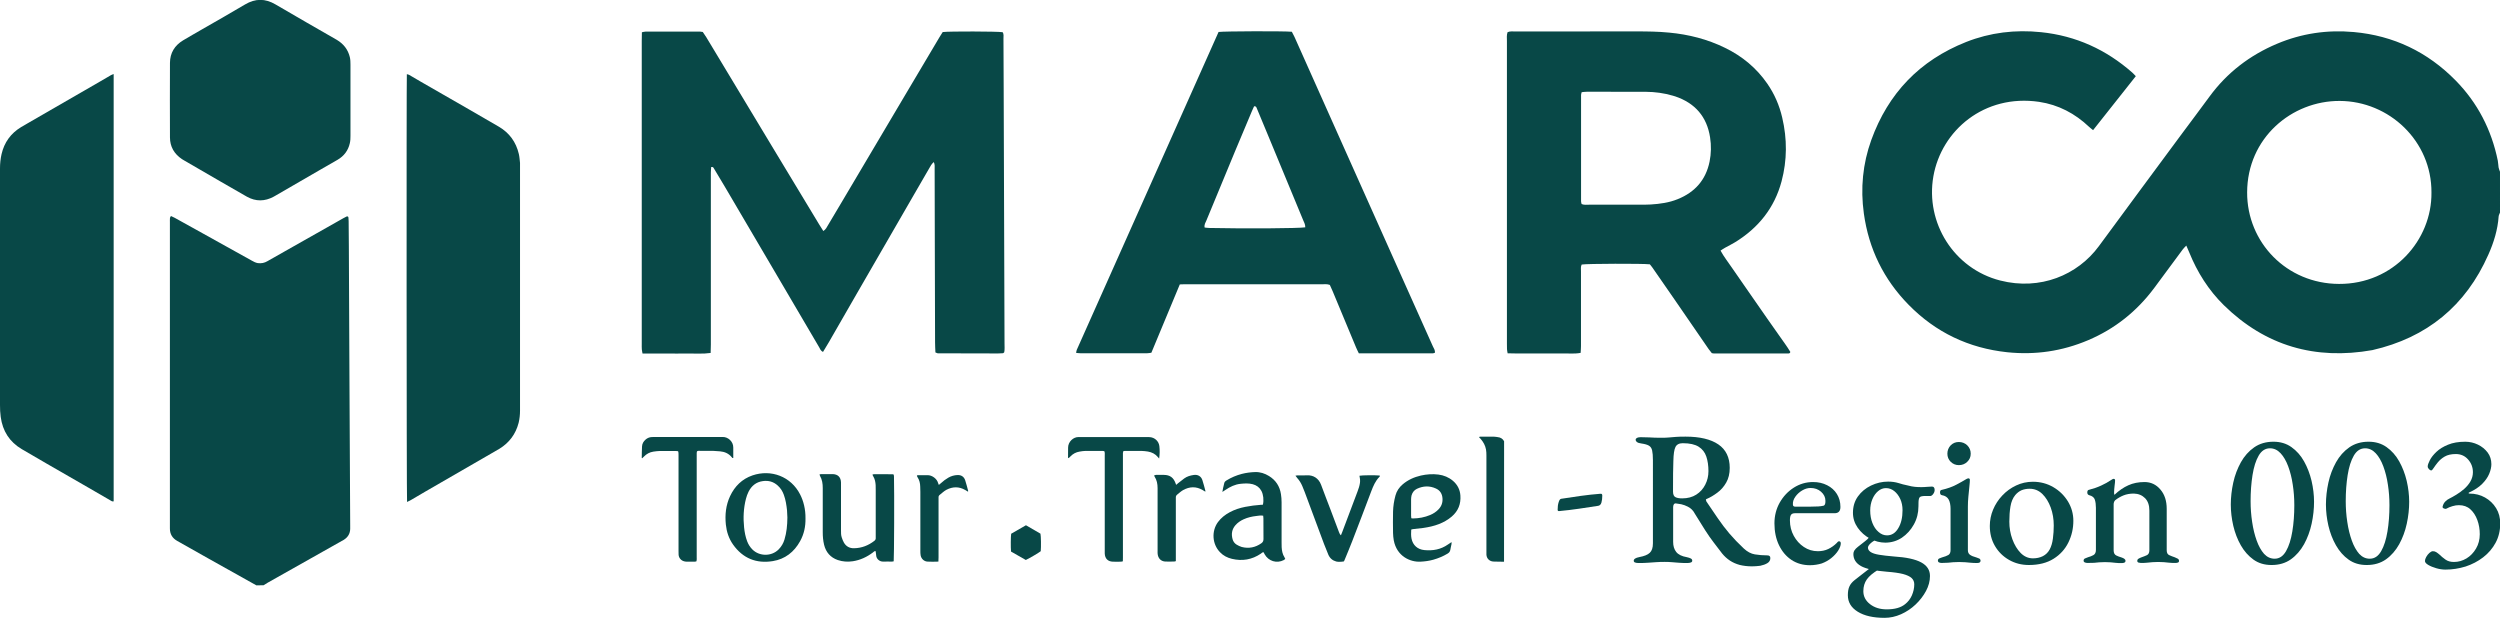
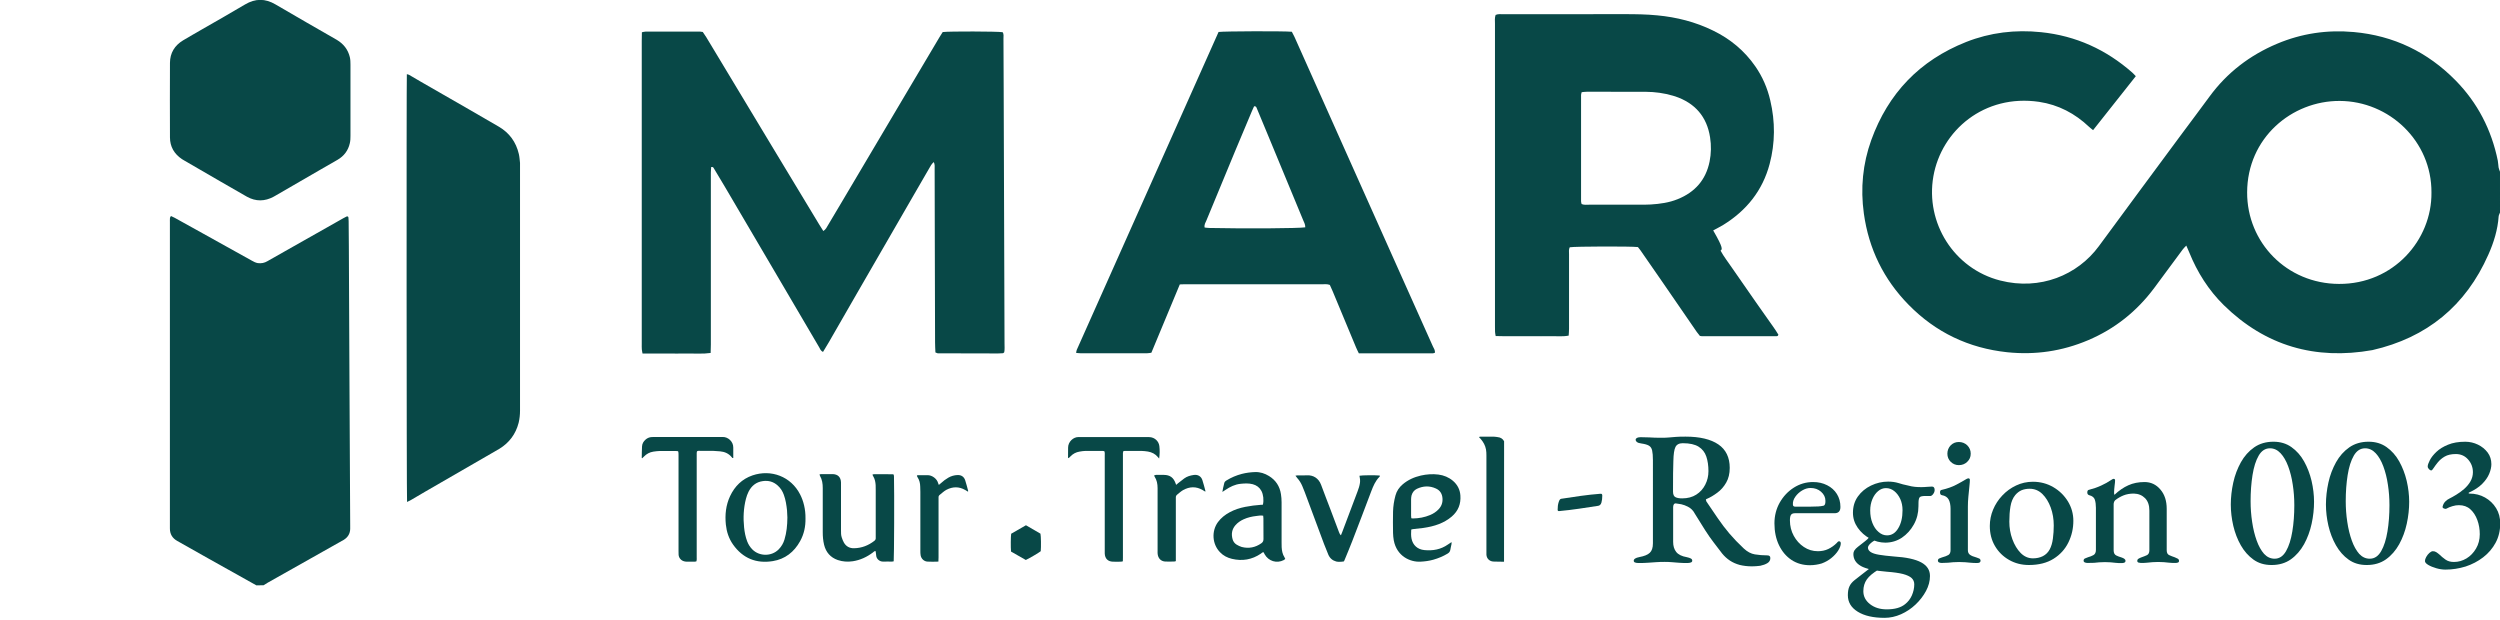
<svg xmlns="http://www.w3.org/2000/svg" xml:space="preserve" style="enable-background:new 0 0 3534.5 876.9;" viewBox="0 0 3534.5 876.9" y="0px" x="0px" id="Layer_2_00000137121822969376088260000016746771057160829111_" version="1.1">
  <style type="text/css">
	.st0{fill:#084847;}
</style>
  <g>
    <path d="M362.5,827.6c-22.7-12.7-45.4-25.4-68.1-38.1c-14.6-8.2-29-16.5-43.6-24.6c-7.2-4-10.7-9.9-10.6-18   c0-1.5,0-3.1,0-4.7c0-142.6,0-285.1,0-427.7c0-2.1-0.1-4.3,0.1-6.4c0.1-0.8,0.8-1.6,1.4-2.7c2,1,3.7,1.7,5.4,2.6   c13.4,7.4,26.8,14.9,40.2,22.3c22.9,12.7,45.8,25.4,68.7,38.2c2.7,1.5,5.4,3,8.6,3.5c4.8,0.6,9.2-0.2,13.4-2.7   c7.9-4.5,15.9-9,23.8-13.5c27.9-15.8,55.8-31.5,83.6-47.3c1.5-0.9,3-1.7,4.6-2.4c1.2-0.5,2.5,0.1,2.6,1.4c0.2,1.7,0.2,3.5,0.3,5.2   c0.1,11.9,0.2,23.7,0.3,35.5c0.3,66,0.6,132.1,0.9,198.1c0.3,65.5,0.7,130.9,1,196.4c0,1.8,0,3.5,0,5.2c-0.2,6.5-3.2,11.5-8.6,15   c-1.1,0.8-2.3,1.4-3.5,2c-34.8,19.6-69.7,39.3-104.5,58.9c-2,1.1-3.9,2.4-5.8,3.6L362.5,827.6L362.5,827.6z" class="st0" />
    <path d="M575.5,709.7c-0.7-5.3-0.9-595.8-0.3-604.8c1.1,0.3,2.2,0.4,3.1,0.9c5.6,3.2,11.1,6.5,16.6,9.7   c22.5,13,45.1,25.9,67.7,38.9c14.3,8.2,28.6,16.5,42.8,24.8c14.8,8.7,24.2,21.7,28.1,38.4c1,4.1,1.2,8.4,1.7,12.7   c0.1,1.1,0,2.3,0,3.5c0,115.6,0,231.2,0,346.8c0,5.9-0.6,11.6-2,17.3c-4.1,15.8-13.2,28-27,36.5c-4,2.4-8.1,4.6-12.1,7   c-31,17.8-61.9,35.7-92.8,53.6c-6.7,3.9-13.4,7.8-20.1,11.8C579.5,707.6,577.7,708.5,575.5,709.7L575.5,709.7z" class="st0" />
-     <path d="M160.7,104.7v604.1c-2.1,0.6-3.4-0.7-4.9-1.5c-10.3-5.9-20.5-11.9-30.7-17.8c-19.8-11.4-39.7-22.8-59.6-34.3   c-11.6-6.7-23.2-13.4-34.7-20.2C13.4,624.7,3.7,609.4,1,589.4c-0.8-5.6-1-11.2-1-16.8c0-111.5,0-223,0-334.5   c0-6.8,0.7-13.6,2.2-20.2c3.8-16.5,13-29.3,27.5-38.1c3.1-1.9,6.4-3.7,9.6-5.6c34-19.6,67.9-39.2,101.9-58.8   c5.2-3,10.4-6.1,15.6-9.1C157.9,105.6,159.2,105.3,160.7,104.7L160.7,104.7z" class="st0" />
    <path d="M495.5,141.9c0,16.7,0,33.4,0,50.1c0,3.5-0.1,7-0.9,10.4c-2.3,10.4-8.3,18.3-17.5,23.6   c-8.2,4.8-16.5,9.5-24.7,14.2c-20.7,11.9-41.3,23.9-62,35.9c-1.2,0.7-2.3,1.4-3.5,2c-12.6,6.8-25.2,7-37.8,0   c-12.3-7-24.6-14.1-36.9-21.2c-17.1-9.9-34.3-19.8-51.4-29.8c-1.2-0.7-2.4-1.3-3.5-2.1c-10.9-7.3-17-17.5-17-30.7   c-0.1-35.1-0.2-70.3,0-105.5c0.1-13.9,6.6-24.5,18.5-31.7c9-5.4,18.1-10.5,27.2-15.8c20.2-11.6,40.5-23.1,60.5-35   c14.5-8.6,28.4-8.6,42.9-0.1c28.8,16.9,57.8,33.5,86.7,50.1C485.7,62,492,70,494.6,80.8c0.8,3.4,0.9,6.9,0.9,10.4   C495.6,108.1,495.5,125,495.5,141.9L495.5,141.9z" class="st0" />
  </g>
  <g>
    <path d="M3534.5,300.5c-0.6,1.8-1.7,3.5-1.9,5.3c-1.3,19-6.9,37.1-14.6,54.3C3486,432.4,3431.1,477.4,3354,495   c-80.7,14.3-151.1-5.9-209.9-63.5c-21.6-21.2-37.6-46.6-49-74.8c-1.1-2.9-2.4-5.7-4.1-9.5c-2.2,2.3-3.8,3.7-5,5.4   c-13.5,18.2-26.9,36.5-40.4,54.6c-24.6,33-55.7,57.8-93.5,73.8c-36.5,15.5-74.6,21.1-114.2,17c-54.5-5.8-101.1-28-139.4-67   c-35.3-35.9-56.5-79.2-63.4-129.2c-4.9-35.4-1.6-70.2,10.5-103.8c23.9-66.1,68.5-112.6,134-138.6c34.1-13.5,69.6-17.7,106.1-13.9   c49.2,5.1,92,24.6,129,57.2c1.6,1.4,3,3.1,4.9,5c-20.2,25.5-40.1,50.8-60.4,76.3c-2.2-1.8-4-3.1-5.6-4.6   c-20-19-43.4-31.3-70.7-35.4c-77.5-11.4-138.1,40.4-149.5,105.3c-11.5,65.8,29.1,130.6,94.5,147.3c56.3,14.4,109.4-7.6,139.5-48.6   c38.5-52.5,77.3-104.7,116-157.1c13.5-18.2,27.2-36.3,40.5-54.5c24.8-33.8,56.9-58.3,95.3-74.5c34.8-14.7,71-20,108.6-16.6   c56.4,5.1,104.3,28.2,143.8,68.3c31.2,31.7,50.9,69.9,59.8,113.6c0.6,3.1,0.6,6.4,1.1,9.5c0.4,2.1,1.3,4.1,2,6.1L3534.5,300.5   L3534.5,300.5z M3437.6,272.2c0.4-72.8-59.7-129.2-129.7-129.5c-67.8-0.3-130.7,52.3-130.9,129.3c-0.2,71,56.1,129.1,129.8,129.4   C3383.8,401.8,3438.3,339.4,3437.6,272.2L3437.6,272.2z" class="st0" />
    <path d="M1322.5,498.3c-0.2-4.8-0.5-9.6-0.5-14.3c-0.2-50.7-0.3-101.5-0.4-152.2c-0.1-31-0.1-61.9-0.2-92.9   c0-3,0.5-6.2-1.2-9.8c-3.3,2.8-4.8,6-6.5,8.9c-6.3,10.7-12.5,21.5-18.7,32.3c-27.8,48.1-55.5,96.1-83.3,144.2   c-13.4,23.2-26.7,46.5-40.1,69.7c-2.5,4.4-5.2,8.7-8,13.3c-3.4-1.4-4.2-4.3-5.5-6.6c-19.1-32.4-38.1-64.9-57.2-97.4   c-25.3-43.2-50.7-86.4-76.1-129.5c-5-8.5-10.1-17-15.2-25.4c-0.8-1.2-1.2-3.1-4.1-2.5c-0.2,2.5-0.5,5.2-0.5,8c0,23.3,0,46.6,0,69.9   c0,57.8,0,115.5,0,173.3c0,3.8-0.2,7.5-0.3,11.7c-11,1.6-21.5,0.6-31.9,0.8c-10.8,0.2-21.7,0-32.5,0c-10.5,0-21,0-31.9,0   c-0.4-2.4-0.9-4.2-1-6c-0.2-2.5-0.1-5.1-0.1-7.7c0-142.6,0-285.3,0-427.9c0-4.1,0.1-8.2,0.2-12.6c2.1-0.4,3.6-0.9,5.1-0.9   c25.8,0,51.7,0,77.5,0c0.9,0,1.9,0.2,3.5,0.5c1.5,2.3,3.4,4.9,5,7.5c31,51.4,61.8,102.8,92.8,154.1c22.2,36.9,44.5,73.7,66.8,110.6   c1.8,3,3.7,5.8,5.8,9.2c3.6-2.2,5-5.5,6.7-8.4c6.4-10.6,12.7-21.4,19.1-32.1c29.3-49.4,58.5-98.8,87.8-148.2   c16.9-28.5,33.8-57.1,50.8-85.6c1.5-2.5,3-4.8,4.4-7c9.7-1.2,76.8-1,84.7,0.2c1.9,2.7,1.2,6,1.2,9.1c0.2,23.3,0.2,46.6,0.3,69.9   c0.4,120.3,0.8,240.6,1.2,360.9c0,4.4,0.4,8.8-0.4,12.6c-0.8,0.8-1,1.1-1.3,1.2s-0.6,0.2-0.9,0.2c-2.2,0.1-4.4,0.3-6.7,0.3   c-28.4,0-56.8-0.1-85.2-0.2C1325.1,499.3,1324.5,499,1322.5,498.3L1322.5,498.3z" class="st0" />
-     <path d="M2432.5,354.3c4.8,8.9,10.8,16.3,16.1,24.2c5.6,8.2,11.3,16.2,16.9,24.4c5.5,7.9,10.9,15.7,16.4,23.6   c5.5,7.9,10.9,15.7,16.4,23.6c5.7,8.1,11.5,16.1,17.1,24.3c5.4,7.8,11.2,15.4,15.8,23.2c-0.6,2.3-2.1,2.1-3.2,2.1   c-35.1,0-70.2,0-105.3,0c-0.6,0-1.2-0.2-2.5-0.4c-1.3-1.6-2.9-3.5-4.4-5.6c-16.1-23.4-32.2-46.8-48.3-70.2   c-10.5-15.2-21.1-30.4-31.6-45.6c-1.1-1.5-2.3-3-3.3-4.2c-10.3-1.2-88.5-1-96.4,0.3c-1.6,3-1,6.6-1,10c-0.1,24.2,0,48.5,0,72.8   c0,10.9,0,21.7,0,32.5c0,3.1-0.3,6.3-0.5,9.6c-9.1,1.7-17.7,0.6-26.2,0.8c-8.6,0.2-17.2,0-25.9,0s-16.6,0-24.9,0   c-8.6,0-17.1,0.2-26.2-0.2c-0.4-2.3-0.8-4.1-0.9-5.9c-0.1-2.5-0.1-5.1-0.1-7.7c0-142.6,0-285.3,0-427.9c0-4.1-0.6-8.3,0.9-12.5   c3.6-1.6,7.5-1,11.2-1c57.1,0,114.2,0,171.4-0.1c15.3,0,30.6,0.2,45.9,1.7c27.6,2.6,54,9.3,78.9,21.5   c24.3,11.8,44.5,28.5,59.9,50.8c10.1,14.6,17,30.6,21,47.9c7.1,30.1,7,60.2-0.9,90c-10,37.6-32.7,65.8-65.6,86.1   c-4.6,2.8-9.5,5.2-14.2,7.8C2436.9,351.3,2434.9,352.7,2432.5,354.3L2432.5,354.3z M2236.1,288.5c3.6,1.5,7.1,0.9,10.6,0.9   c23,0.1,45.9,0,68.9,0c6.1,0,12.1,0.1,18.2-0.3c13.1-0.8,26.1-2.6,38.3-7.6c24.2-9.8,39.6-27.1,44.9-53c2.3-11.4,2.5-22.9,0.7-34.3   c-4.5-29.2-21.2-48.4-49.2-57.9c-1.2-0.4-2.4-0.7-3.7-1.1c-12.3-3.6-24.9-5.3-37.8-5.4c-27.8-0.1-55.5-0.1-83.2-0.1   c-2.5,0-4.9,0.4-7.6,0.6c-0.4,1.6-0.9,2.8-0.9,4c0,50.1,0,100.1,0,150.2C2235.3,286,2235.8,287.2,2236.1,288.5L2236.1,288.5z" class="st0" />
+     <path d="M2432.5,354.3c4.8,8.9,10.8,16.3,16.1,24.2c5.5,7.9,10.9,15.7,16.4,23.6   c5.5,7.9,10.9,15.7,16.4,23.6c5.7,8.1,11.5,16.1,17.1,24.3c5.4,7.8,11.2,15.4,15.8,23.2c-0.6,2.3-2.1,2.1-3.2,2.1   c-35.1,0-70.2,0-105.3,0c-0.6,0-1.2-0.2-2.5-0.4c-1.3-1.6-2.9-3.5-4.4-5.6c-16.1-23.4-32.2-46.8-48.3-70.2   c-10.5-15.2-21.1-30.4-31.6-45.6c-1.1-1.5-2.3-3-3.3-4.2c-10.3-1.2-88.5-1-96.4,0.3c-1.6,3-1,6.6-1,10c-0.1,24.2,0,48.5,0,72.8   c0,10.9,0,21.7,0,32.5c0,3.1-0.3,6.3-0.5,9.6c-9.1,1.7-17.7,0.6-26.2,0.8c-8.6,0.2-17.2,0-25.9,0s-16.6,0-24.9,0   c-8.6,0-17.1,0.2-26.2-0.2c-0.4-2.3-0.8-4.1-0.9-5.9c-0.1-2.5-0.1-5.1-0.1-7.7c0-142.6,0-285.3,0-427.9c0-4.1-0.6-8.3,0.9-12.5   c3.6-1.6,7.5-1,11.2-1c57.1,0,114.2,0,171.4-0.1c15.3,0,30.6,0.2,45.9,1.7c27.6,2.6,54,9.3,78.9,21.5   c24.3,11.8,44.5,28.5,59.9,50.8c10.1,14.6,17,30.6,21,47.9c7.1,30.1,7,60.2-0.9,90c-10,37.6-32.7,65.8-65.6,86.1   c-4.6,2.8-9.5,5.2-14.2,7.8C2436.9,351.3,2434.9,352.7,2432.5,354.3L2432.5,354.3z M2236.1,288.5c3.6,1.5,7.1,0.9,10.6,0.9   c23,0.1,45.9,0,68.9,0c6.1,0,12.1,0.1,18.2-0.3c13.1-0.8,26.1-2.6,38.3-7.6c24.2-9.8,39.6-27.1,44.9-53c2.3-11.4,2.5-22.9,0.7-34.3   c-4.5-29.2-21.2-48.4-49.2-57.9c-1.2-0.4-2.4-0.7-3.7-1.1c-12.3-3.6-24.9-5.3-37.8-5.4c-27.8-0.1-55.5-0.1-83.2-0.1   c-2.5,0-4.9,0.4-7.6,0.6c-0.4,1.6-0.9,2.8-0.9,4c0,50.1,0,100.1,0,150.2C2235.3,286,2235.8,287.2,2236.1,288.5L2236.1,288.5z" class="st0" />
    <path d="M1668,402.1c-13.4,32.3-26.8,64.4-40.2,96.6c-2.1,0.3-3.9,0.7-5.8,0.7c-31.6,0-63.2,0-94.8,0   c-1.8,0-3.6-0.3-5.8-0.5c0.4-1.8,0.4-3.1,0.9-4.2c66.9-150,133.8-299.9,200.5-449.5c8.1-1.1,91.7-1.4,103.6-0.3   c1.1,2.2,2.5,4.6,3.7,7.2c24.2,54.2,48.4,108.3,72.6,162.5c25.1,56.2,50.2,112.4,75.4,168.6c15.9,35.5,31.8,71,47.7,106.5   c1.3,2.8,3.4,5.4,2.8,9.1c-0.9,0.2-1.8,0.7-2.6,0.7c-34.8,0-69.5,0-104.9,0c-1.4-2.9-2.8-5.6-4-8.5c-11-26.5-22-53-33.1-79.5   c-1.2-2.9-2.6-5.8-3.9-8.7c-3.9-1.5-7.8-0.9-11.5-0.9c-52.3,0-104.7,0-157,0c-11.2,0-22.3,0-33.5,0   C1674.8,401.8,1671.7,402,1668,402.1L1668,402.1z M1845.4,321.4c0.1-4.2-1.8-7.2-3.1-10.4c-16.4-39.8-32.9-79.5-49.4-119.3   c-5.2-12.7-10.5-25.3-15.8-38c-0.7-1.6-1-3.8-4.1-3.4c-0.9,2.1-2,4.4-3,6.7c-7.9,18.8-15.8,37.6-23.7,56.4   c-13.6,32.7-27.2,65.4-40.6,98.1c-1.3,3.1-3.5,6.1-2.6,10.2c2.3,0.2,4.4,0.6,6.6,0.6C1761.4,323.4,1835.4,322.9,1845.4,321.4   L1845.4,321.4z" class="st0" />
  </g>
  <g>
    <path d="M2126.4,794.2c-3.9-0.1-7.8-0.1-11.7-0.2c-1.2,0-2.5,0-3.7-0.1c-5.4-0.5-9.2-4.3-9.5-9.8c-0.1-1.5,0-3.1,0-4.7   c0-45.2,0-90.4,0-135.6c0-2.8-0.1-5.6-0.6-8.4c-1-5.5-3.6-10.2-7.2-14.5c-0.8-0.9-1.7-1.8-2.7-2.9c0.6-0.3,0.9-0.6,1.3-0.6   c6.7,0,13.4,0,20.1,0c1.7,0,3.4,0.4,5.1,0.6c4,0.4,7,2.2,9,5.8L2126.4,794.2L2126.4,794.2z" class="st0" />
    <path d="M1785.5,713.5c1.5-6.5,0.6-14.3-2.1-19.4c-2.7-5-6.8-8-12.2-9.5c-5.7-1.5-11.4-1.2-17.2-0.6   c-8,0.8-14.9,4.2-21.4,8.6c-1.3,0.8-2.5,1.7-4.4,2.9c0.4-2.3,0.6-4,1-5.6c0.4-2,1.1-3.9,1.4-5.9c0.3-2.3,1.5-3.6,3.3-4.7   c6.8-4.2,14.1-7.3,21.8-9.3c6.2-1.6,12.6-2.4,18.9-2.6c7-0.2,13.5,1.9,19.5,5.6c9.6,5.9,15.2,14.5,16.9,25.6   c0.6,3.8,0.9,7.7,0.9,11.6c0.1,19,0,38,0,57c0,2.2,0,4.4,0.1,6.5c0.3,5,1.2,9.9,4,14.2c0.4,0.6,0.7,1.4,1.1,2.3   c-0.8,0.6-1.4,1.3-2.2,1.7c-9.9,5.1-21.5,1.5-27-8.3c-0.5-0.9-1-1.9-1.4-2.8c-1.9-0.2-2.7,1.2-3.8,1.9c-12.6,8.6-26.3,10.9-41,7.4   c-6.4-1.5-12.3-4.5-16.9-9.4c-11-11.4-12.2-29.7-2.9-42.5c4.4-6,10.2-10.5,16.7-14c6.9-3.7,14.3-6.1,22-7.6   c7.3-1.4,14.7-2.4,22.2-2.9C1783.8,713.8,1784.5,713.6,1785.5,713.5L1785.5,713.5z M1785.9,729.1c-3.6-0.7-6.6,0.1-9.7,0.4   c-6.2,0.7-12.3,2.1-18,4.7c-4.4,2-8.4,4.7-11.6,8.4c-5,5.8-6,12.4-4,19.7c0.9,3.3,2.8,5.9,5.7,7.7c2.3,1.3,4.7,2.6,7.2,3.3   c10.1,2.6,19.4,0.7,27.9-5.3c2.1-1.5,2.9-3.3,2.9-5.9c-0.1-9.8,0-19.6-0.1-29.4C1786.2,731.6,1786.1,730.5,1785.9,729.1   L1785.9,729.1z" class="st0" />
    <path d="M1638.8,648.3c-0.6-0.7-1.2-1.4-1.8-2.1c-3.6-4.4-8.4-6.8-14-7.8c-3.1-0.5-6.2-0.8-9.3-0.9   c-7.6-0.1-15.3-0.1-22.9,0c-0.8,0-1.5,0.1-2.5,0.2c-0.2,0.8-0.6,1.7-0.7,2.6c-0.1,1.5,0,3.1,0,4.7c0,47.7,0,95.3,0,143   c0,1.8-0.1,3.7-0.1,5.6c-1,0.2-1.8,0.5-2.5,0.5c-3.9,0-7.8,0.2-11.7,0c-7.1-0.3-11.1-4.4-11.4-11.6c-0.1-1.4,0-2.8,0-4.2   c0-44.7,0-89.4,0-134.1c0-2,0.3-4.1-0.5-6.2c-0.8-0.2-1.7-0.5-2.6-0.5c-7.9,0-15.9-0.1-23.8,0c-2.9,0-5.9,0.5-8.8,1   c-4.9,0.8-9.1,3-12.6,6.6c-0.9,0.9-1.8,1.7-2.7,2.6c-1.1-0.2-0.9-1.1-0.9-1.8c0-4.4,0.2-8.7,0.1-13.1c0-8.3,7.5-15.1,14.9-14.9   c1.1,0,2.2,0,3.3,0c31,0,62,0,93,0c1.4,0,2.8,0,4.2,0.1c7,0.5,12.7,5.6,13.6,12.6C1639.8,636.3,1639.7,642.2,1638.8,648.3   L1638.8,648.3z" class="st0" />
    <path d="M1995.2,748.7c-0.3,4.5-0.4,8.7,0.4,12.8c1.9,9.3,8.6,15.3,18.1,16.2c12,1.2,23.3-0.8,33.4-7.9   c1.5-1.1,3.1-2,5.1-3.4c0,1.2,0.1,1.9,0,2.6c-0.5,2.7-1.3,5.5-1.7,8.2c-0.4,2.6-1.7,4.2-3.9,5.5c-6.3,3.8-13.1,6.6-20.1,8.6   c-6,1.7-12.2,2.5-18.4,2.8c-14.3,0.7-33.4-7.6-37.6-30.3c-0.6-3.4-0.9-6.8-1-10.2c-0.1-10.1-0.3-20.3,0-30.4   c0.2-7.6,1.4-15.2,3.4-22.6c1.7-6.4,5.2-11.5,10.2-15.8c7.5-6.4,16.3-10.3,25.8-12.5c8.1-1.8,16.3-2.4,24.6-1.4   c7.8,1,14.8,3.9,20.7,8.9c6.3,5.4,9.9,12.3,10.5,20.6c0.9,12-3,22-12.2,29.9c-5.4,4.6-11.4,8-18,10.6c-7.2,2.8-14.6,4.4-22.2,5.5   c-4.9,0.7-9.9,1.1-14.9,1.7C1996.9,748.3,1996.3,748.5,1995.2,748.7L1995.2,748.7z M1995.3,732.7c1,0.1,1.6,0.3,2.2,0.3   c8.5-0.1,16.7-1.6,24.5-4.9c4.5-1.9,8.5-4.5,11.9-8.1c4.1-4.3,5.9-9.4,5.5-15.3c-0.4-6.4-3.3-11.3-9.2-14c-9.1-4.2-18.1-3.8-27,0.4   c-3.8,1.8-6.3,5.1-7.5,9.1c-0.5,1.8-0.6,3.7-0.7,5.5c-0.1,7.8,0,15.5,0,23.3C1995,730.1,1995.1,731.2,1995.3,732.7L1995.3,732.7z" class="st0" />
    <path d="M1895.8,756.8c0.8-1.9,1.4-3.3,1.9-4.7c7.2-19.1,14.4-38.2,21.6-57.3c1.5-3.9,2.8-7.9,3.4-12.1   c0.5-3.4,0-6.8-0.7-10.1c3.5-0.8,22.6-0.9,28.6-0.3c0.7,0.8,0,1.5-0.5,2c-5.6,5.7-8.6,12.9-11.4,20.2   c-8.9,23.5-17.7,46.9-26.8,70.3c-3.5,9.2-7.4,18.2-11.1,27.3c-0.2,0.6-0.5,1.1-0.8,1.6c-3.3,0.7-8.4,0.8-10.7,0.2   c-5.3-1.4-9.1-4.6-11.3-9.7c-2.1-5-4.2-10.1-6.1-15.2c-9.1-24.4-18.1-48.8-27.2-73.1c-1.1-2.9-2.3-5.8-3.5-8.7   c-1.8-4.2-4.1-8-7.2-11.4c-0.8-0.9-1.5-1.9-2.5-3.3c1.1-0.2,1.9-0.4,2.6-0.4c4.7,0,9.4,0.1,14-0.1c8.1-0.4,16.1,3.7,19.7,13.5   c4.2,11.6,8.8,23,13.1,34.5c4.1,10.8,8.1,21.6,12.2,32.4C1893.8,753.7,1894,755.3,1895.8,756.8L1895.8,756.8z" class="st0" />
    <path d="M1662.8,685.5c1.1-0.9,2-1.7,3-2.5c2.8-2.2,5.6-4.5,8.5-6.6c4-2.9,8.6-4.2,13.5-4.9c5.7-0.8,10.3,1.8,12.1,7.2   c1.7,5,2.9,10.2,4.3,15.3c0.1,0.3-0.1,0.6-0.2,1.1c-1.2-0.8-2.4-1.5-3.6-2.2c-9.3-5.5-18.7-5.1-27.9,0.1c-2.9,1.7-5.5,4.1-8.1,6.2   c-1.4,1.1-2.2,2.6-2,4.5c0.1,1.2,0,2.5,0,3.7c0,26.8,0,53.6,0,80.4c0,1.9,0,3.7,0,5.3c-0.6,0.4-0.8,0.7-1.1,0.7   c-4.7,0.1-9.4,0.4-14,0.1c-6-0.4-9.9-4.5-10.6-10.6c-0.2-1.5-0.1-3.1-0.1-4.7c0-27.6,0-55.2,0-82.8c0-1.9,0-3.7,0-5.6   c0-5.9-1-11.5-4.3-16.5c-0.2-0.4-0.3-0.9-0.6-1.6c0.9-0.2,1.7-0.6,2.6-0.7c3.7-0.1,7.5-0.1,11.2,0c8.6,0.1,13.5,3.7,16.5,11.8   C1662.2,684.1,1662.5,684.6,1662.8,685.5L1662.8,685.5z" class="st0" />
  </g>
  <g>
    <path d="M1233.5,670.9c0.9-0.2,1.5-0.5,2-0.5c8.9,0,17.8,0,26.6,0.1c0.4,0,0.8,0.3,1.5,0.6c0.1,0.8,0.2,1.7,0.3,2.6   c0.6,21.6,0.2,115-0.4,119.9c-0.8,0.1-1.7,0.4-2.5,0.4c-4.1,0-8.1-0.2-12.2,0c-5.2,0.2-9.9-3.8-10.1-9c-0.1-2-0.5-4-0.8-5.9   c-1.9-0.1-2.7,1.2-3.8,2c-8.5,6.4-17.9,10.8-28.4,12.4c-7.2,1.1-14.3,0.6-21.2-1.7c-10.4-3.6-16.8-11-19.4-21.6   c-1.4-5.8-1.9-11.7-1.9-17.6c0-18.9,0-37.7,0-56.6c0-2,0-4.1,0-6.1c0-6-0.8-11.8-3.9-17.1c-0.3-0.5-0.4-1.1-0.7-2   c0.9-0.2,1.6-0.5,2.3-0.5c5.5,0,10.9-0.1,16.4,0c7.3,0.2,11.5,4.4,11.7,11.8c0,1.2,0,2.5,0,3.7c0,21.2,0,42.4,0,63.6   c0,3.6-0.1,7.2,1.1,10.6c0.8,2.5,1.8,5,3.1,7.3c3.2,5.4,8.2,8,14.4,7.8c10.7-0.2,20.1-3.9,28.5-10.4c1.5-1.2,2.2-2.5,2-4.4   c-0.1-0.9,0-1.9,0-2.8c0-21.4,0-42.7,0-64.1c0-2.5,0-5-0.1-7.5c-0.3-4.2-1-8.3-3.2-12.1C1234.2,673.1,1233.9,672.1,1233.5,670.9   L1233.5,670.9z" class="st0" />
    <path d="M958.7,637.9c-1.1-0.1-2.2-0.3-3.2-0.3c-7.5,0-15-0.1-22.4,0c-3.1,0.1-6.2,0.4-9.3,0.9   c-5.3,0.8-9.7,3.2-13.4,7c-0.8,0.8-1.7,1.6-2.5,2.4c-0.4-0.3-0.6-0.4-0.6-0.5c0.1-5.4,0.1-10.9,0.4-16.3c0.2-3.9,2.1-7.1,5.1-9.7   c2.4-2.1,5.3-3.3,8.5-3.5c1.6-0.1,3.1-0.1,4.7-0.1c30.7,0,61.4,0,92.1,0c1.2,0,2.5,0,3.7,0c7.3-0.2,15,6.3,14.9,14.9   c0,5,0,9.9,0,14.8c-1.4,0.4-1.8-0.7-2.3-1.3c-4.3-5.1-9.8-7.5-16.3-8.1c-3.4-0.3-6.8-0.6-10.2-0.7c-5.9-0.1-11.8-0.1-17.8,0   c-1.5,0-3.1-0.4-4.7,0.7c-0.1,0.6-0.3,1.3-0.4,2.1c-0.1,1.6,0,3.1,0,4.7c0,47.5,0,95.1,0,142.6c0,2,0.3,4-0.5,6.2   c-0.8,0.1-1.5,0.4-2.3,0.4c-3.7,0-7.5,0.1-11.2,0c-1.2,0-2.5-0.2-3.7-0.5c-4.4-1.1-7.6-4.8-7.9-9.3c-0.1-1.7-0.1-3.4-0.1-5.1   c0-45,0-90.1,0-135.1C959.2,642.1,959.5,640,958.7,637.9L958.7,637.9z" class="st0" />
    <path d="M1138.8,733c0.2,11.2-2,22-7.6,32.1c-8.5,15.4-21.3,25.4-38.6,28.2c-23.3,3.8-42.4-3.9-56.2-23.4   c-6-8.5-9.1-18-10.2-28.3c-1.4-13.9,0-27.4,6-40.2c6.6-14,16.9-24.2,31.7-29.3c26.1-8.9,54.4,1.4,67.4,27.1   C1135.9,708.2,1139,719.9,1138.8,733L1138.8,733z M1113.2,731.6c-0.1-2.6-0.2-6.4-0.5-10.1c-0.8-7.4-1.9-14.8-4.5-21.9   c-1.8-5.1-4.6-9.5-8.6-13.1c-6-5.5-13.2-7.5-21.2-6.3c-9.4,1.3-15.9,6.7-20.1,15c-1.6,3.2-2.8,6.6-3.7,10.1   c-3.4,13.3-4,26.8-2.6,40.3c0.7,6.7,1.9,13.2,4.3,19.6c1.7,4.5,4.1,8.3,7.5,11.7c9.7,9.7,26.8,10.2,37.1-0.2   c3.9-4,6.6-8.6,8.2-13.9C1112.1,752.9,1113.1,742.8,1113.2,731.6L1113.2,731.6z" class="st0" />
    <path d="M1326.7,794c-5.6,0.2-10.5,0.3-15.5,0c-4.8-0.3-8.7-4-9.6-8.8c-0.4-2.1-0.4-4.3-0.4-6.5c0-27.7,0-55.5,0-83.2   c0-2.5-0.1-5-0.2-7.5c-0.1-4.8-1.1-9.3-3.8-13.3c-0.4-0.6-0.7-1.4-0.9-1.9c0.4-1.2,1.3-1,2-1c4.2,0,8.4,0.1,12.6,0   c7-0.3,13.8,5.3,15.3,10.9c0.2,0.9,0.6,1.7,1.1,2.9c1.1-0.9,2.1-1.7,3-2.5c3.2-3,6.7-5.6,10.5-7.8c4-2.3,8.3-3.5,12.9-3.7   c5.3-0.2,9.1,2.3,10.8,7.2c1.7,5,2.9,10.2,4.3,15.3c0.1,0.2-0.2,0.6-0.3,1c-1.3-0.8-2.6-1.7-4-2.4c-8.7-5-17.6-4.8-26.3-0.3   c-3.5,1.8-6.5,4.8-9.7,7.3c-1.2,0.9-1.7,2.2-1.6,3.7c0.1,1.2,0,2.5,0,3.7c0,27,0,53.9,0,80.9C1326.8,789.8,1326.7,791.6,1326.7,794   L1326.7,794z" class="st0" />
  </g>
  <path d="M1429.4,779.8c-0.6-6.1-0.4-21.4,0.2-25.2c6.8-3.9,13.8-7.9,20.9-12c7,4,13.8,8,20.5,11.9  c0.8,3.6,1,18.6,0.4,24.8c-2.7,2.2-15.4,9.7-21.1,12.4C1443.3,787.8,1436.3,783.8,1429.4,779.8L1429.4,779.8z" class="st0" />
  <g>
    <path d="M2204.1,722.6c-1.3,0-1.9-0.6-1.9-1.9c0-4,0.4-7.5,1.4-10.6c0.9-3.1,2.1-4.7,3.5-4.9c9-1.4,18.2-2.8,27.6-4.1   c9.4-1.3,18.6-2.3,27.6-3c1.1-0.2,1.9,0,2.3,0.4c0.4,0.4,0.7,1.1,0.7,2c0,4-0.4,7.3-1.2,10s-2.3,4.2-4.5,4.6   c-8.7,1.4-17.7,2.8-27.1,4.1C2223.1,720.6,2213.7,721.7,2204.1,722.6L2204.1,722.6z" class="st0" />
    <path d="M2477.1,800.7c-6.5,0-12.3-0.7-17.5-2c-5.1-1.4-9.7-3.4-13.8-6.1c-4.1-2.7-7.7-6-11-10   c-4.1-5.4-8.2-10.6-12-15.7c-3.9-5-7.9-10.8-12-17.2c-4.1-6.4-9-14.2-14.6-23.4c-2.3-4.5-5.7-7.9-10-10c-3.1-1.6-6.2-2.7-9.3-3.4   c-3.2-0.6-5.7-1-7.7-1.2c-1.3,0-2.2,0.5-2.8,1.5c-0.6,1-0.9,2.3-0.9,3.9v49c0,5.8,1.4,10.5,4.3,14.2c2.9,3.7,7.9,6.2,14.9,7.4   c2.5,0.5,4.5,1.2,5.8,1.9c1.4,0.7,2,1.8,2,3.2c0,1.1-0.6,1.9-1.9,2.4c-1.3,0.5-3,0.8-5.1,0.8c-4.5,0-8.5-0.1-12-0.4   s-6.9-0.5-10-0.8c-3.2-0.3-6.5-0.4-9.9-0.4c-4.3,0-8.4,0.1-12.3,0.4c-3.9,0.3-7.8,0.5-11.6,0.8c-3.9,0.3-8.2,0.4-12.9,0.4   c-2,0-3.7-0.2-5-0.7c-1.4-0.4-2-1.3-2-2.6c0-2.3,2.6-4.1,7.9-5.1c6.9-1.3,11.8-3.2,14.7-6c3-2.7,4.5-7.2,4.5-13.5V650.8   c0-6.1-0.4-10.8-1.1-13.9c-0.7-3.2-2.2-5.4-4.5-6.8c-2.3-1.4-5.8-2.4-10.7-3.1c-2.9-0.4-5-1-6.2-2c-1.3-1-1.9-2.1-1.9-3.4   c0-1.1,0.7-1.9,2-2.6c1.4-0.6,3-0.9,5-0.9c5.2,0,9.3,0.1,12.2,0.3c2.9,0.2,5.6,0.3,8.2,0.4c2.6,0.1,5.9,0.1,9.9,0.1   c3.6,0,6.9-0.1,9.7-0.4c2.9-0.3,6.1-0.5,9.7-0.8c3.6-0.3,8.2-0.4,13.8-0.4c20.2,0,35.7,3.7,46.4,11c10.7,7.3,16.1,18.4,16.1,33.2   c0,8.1-1.7,15.1-5,20.8c-3.3,5.8-7.5,10.6-12.6,14.3c-5.1,3.8-10.1,6.8-15.2,8.9c-0.7,0.2-1,0.6-0.9,1.2c0.1,0.6,0.3,1.4,0.7,2.3   c5.6,8.3,11,16.2,16.1,23.7c5.1,7.5,10.6,14.7,16.5,21.7c5.9,6.9,12.6,13.9,20.2,21c5,4.7,10.3,7.5,15.8,8.4   c5.5,0.9,11.4,1.4,17.7,1.4c2.7,0,4.1,1.3,4.1,3.8c0,3.1-1.4,5.5-4.2,7.2c-2.8,1.7-6.2,2.9-10.1,3.7   C2484.4,800.4,2480.7,800.7,2477.1,800.7L2477.1,800.7z M2378.3,704.6c7.8,0,14.4-1.8,19.9-5.3s9.7-8.2,12.7-14.1   c3-5.9,4.5-12.2,4.5-19.1c0-7.8-1-14.6-3-20.6c-2-6-5.6-10.6-10.8-13.9c-5.2-3.3-12.7-5-22.5-5c-5.1,0-8.5,1.8-10.3,5.3   s-2.8,10.1-3,19.9c-0.2,4.3-0.3,10.1-0.4,17.3c-0.1,7.2-0.1,15.8-0.1,25.7c0,4.3,1.2,7,3.5,8.1   C2371.1,704.1,2374.3,704.6,2378.3,704.6L2378.3,704.6z" class="st0" />
    <path d="M2558.8,799.1c-9.7,0-18.4-2.5-25.9-7.4c-7.5-5-13.4-11.9-17.7-20.8c-4.3-8.9-6.5-19.3-6.5-31   c0-10.6,2.5-20.4,7.4-29.2c5-8.8,11.6-15.9,19.9-21.2c8.3-5.3,17.4-8,27.3-8c7.4,0,14,1.5,19.9,4.5c5.9,3,10.5,7.1,13.8,12.4   c3.3,5.3,5,11.4,5,18.3c0,6-2.8,8.9-8.4,8.9h-56c-2.5,0-4.3,0.7-5.4,2.2s-1.6,4.1-1.6,7.9c0,7.9,1.8,15.2,5.4,21.8   c3.6,6.6,8.4,11.9,14.3,15.8c6,4,12.5,6,19.8,6c5.4,0,10.3-1,14.7-3.1c4.4-2.1,8.5-5,12.3-8.8c0.5-0.7,1-1.3,1.5-1.6   c0.4-0.4,0.9-0.5,1.5-0.5c1.6,0,2.4,1,2.4,3c0,2.9-1.3,6.3-3.8,10.3c-2.5,3.8-5.7,7.3-9.6,10.4c-3.9,3.2-8.4,5.7-13.5,7.6   C2570.6,798.1,2564.9,799.1,2558.8,799.1L2558.8,799.1z M2538,716.3h21.7c4.7,0,8.4-0.1,11.1-0.3c2.7-0.2,5.2-0.5,7.6-1.1   c0.9-0.4,1.5-1.1,1.9-2.3c0.4-1.2,0.5-2.7,0.5-4.5c0-5-2.1-9.3-6.2-12.9s-9.1-5.3-14.9-5.3c-4,0-7.9,1.2-11.8,3.5   c-3.9,2.3-7.1,5.3-9.6,8.8c-2.5,3.5-3.7,7.1-3.5,10.7C2534.7,715.2,2535.8,716.3,2538,716.3L2538,716.3z" class="st0" />
    <path d="M2664.4,873.5c-16.1,0-28.7-2.9-38-8.7c-9.3-5.8-13.9-13.5-13.9-23.3c0-5.1,0.7-9.2,2.2-12.4   c1.4-3.2,3.9-6.2,7.3-8.9c2.9-2.2,6.3-4.8,10.1-7.9c3.9-3.1,7.7-6,11.5-8.9l12.2,1.9c-7.8,4.7-13.3,9.3-16.5,13.9   c-3.2,4.6-4.9,10.1-4.9,16.6c0,7.4,3.2,13.5,9.5,18.4c6.3,4.9,14.2,7.3,23.5,7.3c11.4,0,20-2.4,26-7.3c4.1-3.2,7.4-7.4,9.6-12.4   c2.2-5.1,3.4-10.3,3.4-15.7c0-3.6-1.3-6.6-3.8-8.9c-2.5-2.3-6.6-4.2-12.2-5.7c-5.6-1.4-13.2-2.5-22.7-3.2   c-17.5-1.4-29.8-4.1-36.8-8.1c-7-4-10.6-9.7-10.6-17c0-1.8,0.5-3.5,1.5-5.1c1-1.6,2.7-3.3,5-5.1c3.6-2.9,6.5-5.1,8.7-6.8   s3.8-3,5-4.2c1.2-1.2,2.2-2.6,3.1-4.2l10.6,4.6c-3.8,1.4-6.9,3.3-9.5,5.7c-2.5,2.3-3.8,4.4-3.8,6.2c0,2.3,1.3,4.4,3.8,6.1   c2.5,1.7,6.5,3,11.9,3.9c5.4,0.9,12.3,1.7,20.6,2.4c17.7,1.1,30.7,3.9,39,8.4c8.3,4.5,12.4,10.9,12.4,19.2c0,7.2-1.9,14.3-5.6,21.2   c-3.7,6.9-8.6,13.3-14.7,19.1c-6.1,5.8-13,10.4-20.6,13.8C2680,871.8,2672.3,873.5,2664.4,873.5L2664.4,873.5z M2665.7,767.2   c-7.6,0-14.9-1.9-21.9-5.7c-7-3.8-12.8-8.9-17.3-15.3c-4.5-6.4-6.8-13.5-6.8-21.2c0-8.8,2.3-16.5,7-23.1   c4.7-6.6,10.9-11.7,18.5-15.4c7.7-3.7,15.7-5.6,24.2-5.6c5.4,0,10.2,0.7,14.5,2c4.2,1.4,8.6,2.5,13.1,3.4c4.1,1.1,7.6,1.8,10.4,2   c2.8,0.3,5.8,0.4,9.1,0.4c2.3,0,5-0.1,8.1-0.4c3.1-0.3,5.3-0.4,6.8-0.4c2.5,0,3.8,1.6,3.8,4.9c0,2.3-1,4.6-3,6.8   c-1.1,1.1-2,1.6-2.7,1.6h-7.3c-4.7,0-7.5,0.7-8.4,2.2c-0.4,0.5-0.7,1.3-0.9,2.3c-0.3,1-0.4,2.3-0.5,3.9c-0.1,1.6-0.1,3.7-0.1,6.2   c0,9.4-2.2,18-6.5,25.7c-4.3,7.8-10,14-16.9,18.7C2681.9,764.8,2674.2,767.1,2665.7,767.2L2665.7,767.2z M2667.9,756.9   c6.5,0,11.8-3.3,15.8-10c4.1-6.7,6.1-15.2,6.1-25.7c0-5.8-1.1-11-3.2-15.7c-2.2-4.7-5-8.4-8.5-11.2s-7.4-4.2-11.8-4.2   c-4,0-7.7,1.4-11.1,4.3c-3.4,2.9-6.1,6.7-8.1,11.5c-2,4.8-3,10.1-3,15.8c0,6.5,1,12.4,3.1,17.7c2.1,5.3,5,9.6,8.7,12.7   C2659.5,755.3,2663.5,756.9,2667.9,756.9L2667.9,756.9z" class="st0" />
    <path d="M2745,795.9c-1.4,0-2.7-0.3-3.7-0.8c-1-0.5-1.5-1.4-1.5-2.4c0-1.4,0.6-2.5,1.8-3.1c1.2-0.6,2.5-1.1,3.9-1.5   c4.1-1.1,7.2-2.3,9.2-3.5c2-1.3,3-3.5,3-6.8v-58.5c0-5.4-0.9-9.8-2.7-13.1c-1.8-3.3-5-5.4-9.5-6.1c-0.9-0.2-1.6-0.6-2-1.2   c-0.4-0.6-0.7-1.6-0.7-2.8c0-2.2,0.8-3.3,2.4-3.5c7.9-1.8,14.7-4.2,20.4-7.2c5.7-3,10-5.4,12.9-7.2c2-1.3,3.4-1.9,4.3-1.9   c1.4,0,2.2,0.7,2.2,2.2c0,2-0.2,5.1-0.7,9.5c-0.4,4.3-0.9,9-1.4,14.1s-0.7,9.7-0.7,14.1v61.7c0,2.9,1,5.1,3,6.5   c2,1.4,5,2.7,9.2,3.8c1.4,0.4,2.7,0.9,3.9,1.5c1.2,0.6,1.8,1.7,1.8,3.1c0,2.2-1.6,3.2-4.9,3.2c-3.4,0-6.5-0.1-9.2-0.4   c-2.7-0.3-5.3-0.5-7.7-0.7c-2.4-0.2-5.3-0.3-8.5-0.3c-3.1,0-5.9,0.1-8.4,0.3c-2.5,0.2-5,0.4-7.4,0.7   C2751.7,795.7,2748.7,795.9,2745,795.9L2745,795.9z M2769.4,657.6c-4.5,0-8.3-1.6-11.5-4.7c-3.2-3.2-4.7-7-4.7-11.5   c0-4.5,1.6-8.6,4.7-11.8c3.2-3.2,7-4.7,11.5-4.7s8.7,1.6,11.9,4.7c3.2,3.2,4.9,7.1,4.9,11.8c0,4.7-1.6,8.3-4.9,11.5   S2774.1,657.6,2769.4,657.6z" class="st0" />
    <path d="M2868.4,798.8c-10.3,0-19.6-2.4-28-7.2c-8.4-4.8-15-11.3-19.9-19.6c-4.9-8.3-7.3-17.8-7.3-28.4   c0-7.9,1.5-15.6,4.6-23c3.1-7.4,7.4-14.1,13-20c5.6-6,12.1-10.7,19.5-14.2c7.4-3.5,15.3-5.3,23.8-5.3c10.6,0,20.3,2.6,29,7.7   c8.7,5.1,15.5,11.9,20.6,20.2c5,8.3,7.6,17.4,7.6,27.3c0,10.8-2.3,21-7,30.6c-4.7,9.6-11.7,17.3-21,23.1   C2893.9,795.9,2882.3,798.8,2868.4,798.8L2868.4,798.8z M2874.1,789.4c5.2,0,9.9-1,14.1-3.1c4.1-2.1,7.4-5.3,9.7-9.6   c2.2-4.1,3.7-9.2,4.5-15.3c0.8-6,1.2-12.2,1.2-18.5c0-9-1.4-17.5-4.3-25.4c-2.9-7.9-6.9-14.3-11.9-19.2c-5.1-4.9-11-7.3-17.9-7.3   c-4.1,0-7.9,0.7-11.2,2c-3.3,1.4-6.4,3.7-9.1,6.9c-3.4,4.1-5.7,9.5-6.8,16.1c-1.1,6.6-1.6,13.8-1.6,21.5c0,8.7,1.4,17,4.3,24.9   c2.9,7.9,6.8,14.4,11.8,19.5C2861.8,786.8,2867.6,789.4,2874.1,789.4L2874.1,789.4z" class="st0" />
    <path d="M2951.2,795.9c-1.4,0-2.7-0.3-3.8-0.8c-1.1-0.5-1.6-1.4-1.6-2.4c0-1.4,0.6-2.5,1.8-3.1   c1.2-0.6,2.7-1.2,4.5-1.8c2.7-0.7,5.2-1.7,7.6-3c2.3-1.3,3.5-3.7,3.5-7.3v-59.5c0-4.5-0.5-8.3-1.5-11.5c-1-3.2-3.7-5.3-8-6.4   c-0.7-0.2-1.4-0.6-1.9-1.2c-0.5-0.6-0.8-1.5-0.8-2.6c0-2.3,0.8-3.6,2.4-3.8c6.3-1.6,12-3.6,17.2-6c5.1-2.3,9.9-5,14.2-7.9   c0.5-0.4,1.1-0.7,1.8-1.1c0.6-0.4,1.2-0.5,1.8-0.5c0.7,0,1.2,0.2,1.5,0.7c0.3,0.4,0.4,1,0.4,1.8c0,1.3-0.2,3.7-0.7,7.3   c-0.4,3.6-0.7,6.7-0.7,9.2c0,0.7,0,1.4,0.1,2.2c0.1,0.7,0.2,1.2,0.4,1.4c6.3-6,12.9-10.5,19.6-13.5c6.8-3.1,14.4-4.6,22.9-4.6   c9,0,16.5,3.5,22.5,10.6c6,7,8.9,16.1,8.9,27.3v58.5c0,3.6,1.2,6,3.7,7c2.4,1.1,5,2.1,7.7,3c1.4,0.5,2.8,1.2,4.1,1.9   c1.3,0.7,1.9,1.8,1.9,3.2c0,1.3-0.6,2.1-1.8,2.4c-1.2,0.4-2.3,0.5-3.4,0.5c-3.6,0-6.6-0.1-9.1-0.4s-4.8-0.5-7-0.7   c-2.3-0.2-5-0.3-8.2-0.3c-3.1,0-5.8,0.1-8.1,0.3c-2.3,0.2-4.7,0.4-7.2,0.7c-2.4,0.3-5.5,0.4-9.1,0.4c-0.9,0-2-0.2-3.2-0.5   c-1.3-0.4-1.9-1.2-1.9-2.4c0-1.4,0.6-2.5,1.9-3.2c1.3-0.7,2.6-1.4,4.1-1.9c2.7-0.9,5.2-1.9,7.6-3c2.3-1.1,3.5-3.4,3.5-7v-56   c0-7.6-2-13.4-6.1-17.6c-4.1-4.1-9.3-6.3-15.8-6.5c-5.6,0-10.5,0.9-14.7,2.6c-4.2,1.7-8.2,4-11.8,6.9c-0.7,0.7-1.3,1.6-1.6,2.7   c-0.4,1.1-0.5,2.1-0.5,3v65c0,3.6,1.2,6,3.5,7.2c2.3,1.2,4.8,2.1,7.3,2.8c4,1.3,6,2.9,6,4.9c0,1.1-0.4,1.9-1.4,2.4   s-2.2,0.8-3.8,0.8c-3.6,0-6.6-0.1-9.1-0.4c-2.4-0.3-4.7-0.5-6.8-0.7c-2.1-0.2-4.7-0.3-8-0.3c-3.1,0-5.8,0.1-8.1,0.3   c-2.3,0.2-4.8,0.4-7.3,0.7C2957.9,795.7,2954.8,795.9,2951.2,795.9L2951.2,795.9z" class="st0" />
    <path d="M3211.3,798.8c-9.7,0-18.2-2.5-25.3-7.6s-13.1-11.8-17.9-20.2c-4.8-8.4-8.3-17.6-10.7-27.7   c-2.3-10.1-3.5-20.1-3.5-30s1.2-20.7,3.5-31.1c2.3-10.5,6-20,10.8-28.7c4.9-8.7,11.1-15.7,18.7-21c7.6-5.3,16.7-8,27.3-8   c9.7,0,18.2,2.5,25.4,7.6c7.2,5.1,13.2,11.8,17.9,20.2c4.7,8.4,8.2,17.6,10.6,27.6c2.3,10,3.5,19.9,3.5,29.6   c0,9.8-1.1,20.4-3.4,30.9c-2.3,10.5-5.8,20.1-10.7,29c-4.9,8.8-11.1,16-18.7,21.4C3231.3,796.1,3222.1,798.9,3211.3,798.8   L3211.3,798.8z M3215.9,789.9c6.7,0,12-3.6,16.1-10.7c4.1-7.1,7-16.4,8.9-27.9c1.9-11.5,2.8-23.8,2.8-36.9c0-9.9-0.7-19.7-2.2-29.2   c-1.4-9.6-3.6-18.2-6.5-26c-2.9-7.8-6.5-13.9-10.8-18.5c-4.3-4.6-9.3-6.9-14.9-6.9c-6.7,0-12,3.5-16,10.4c-4,6.9-6.9,16.1-8.7,27.5   c-1.8,11.4-2.7,23.6-2.7,36.8c0,9.9,0.7,19.8,2.2,29.5c1.4,9.7,3.6,18.5,6.4,26.3c2.8,7.8,6.3,14,10.4,18.7   C3205.2,787.6,3210.1,789.9,3215.9,789.9L3215.9,789.9z" class="st0" />
    <path d="M3345.8,798.8c-9.7,0-18.2-2.5-25.3-7.6c-7.1-5-13.1-11.8-17.9-20.2c-4.8-8.4-8.3-17.6-10.7-27.7   c-2.3-10.1-3.5-20.1-3.5-30s1.2-20.7,3.5-31.1c2.3-10.5,6-20,10.8-28.7c4.9-8.7,11.1-15.7,18.7-21c7.6-5.3,16.7-8,27.3-8   c9.7,0,18.2,2.5,25.4,7.6c7.2,5.1,13.2,11.8,17.9,20.2c4.7,8.4,8.2,17.6,10.6,27.6c2.3,10,3.5,19.9,3.5,29.6   c0,9.8-1.1,20.4-3.4,30.9c-2.3,10.5-5.8,20.1-10.7,29c-4.9,8.8-11.1,16-18.7,21.4C3365.8,796.1,3356.6,798.9,3345.8,798.8   L3345.8,798.8z M3350.4,789.9c6.7,0,12-3.6,16.1-10.7c4.1-7.1,7-16.4,8.9-27.9c1.9-11.5,2.8-23.8,2.8-36.9c0-9.9-0.7-19.7-2.2-29.2   c-1.4-9.6-3.6-18.2-6.5-26c-2.9-7.8-6.5-13.9-10.8-18.5c-4.3-4.6-9.3-6.9-14.9-6.9c-6.7,0-12,3.5-16,10.4c-4,6.9-6.9,16.1-8.7,27.5   c-1.8,11.4-2.7,23.6-2.7,36.8c0,9.9,0.7,19.8,2.2,29.5c1.4,9.7,3.6,18.5,6.4,26.3c2.8,7.8,6.3,14,10.4,18.7   C3339.7,787.6,3344.6,789.9,3350.4,789.9L3350.4,789.9z" class="st0" />
    <path d="M3457.3,805.3c-4,0-8.2-0.6-12.7-1.9c-4.5-1.3-8.3-2.8-11.5-4.7c-3.2-1.9-4.7-3.7-4.7-5.6   c0-1.6,0.6-3.5,1.8-5.7c1.2-2.2,2.7-4.1,4.5-5.7c1.8-1.6,3.4-2.4,4.9-2.4c1.8,0,3.4,0.4,4.9,1.4c1.4,0.9,3,2.1,4.6,3.5   c2.3,2.3,5.1,4.6,8.3,6.9c3.2,2.3,7.2,3.4,12,3.4c6.3,0,12.2-1.7,17.7-5c5.5-3.3,10-8,13.5-13.9c3.5-6,5.3-12.7,5.3-20.3   c0-7-1.1-13.7-3.4-20c-2.3-6.3-5.6-11.4-9.9-15.3c-4.3-3.9-9.7-5.8-16.2-5.8c-2.9,0-5.9,0.4-9.1,1.4c-3.2,0.9-6,2.1-8.5,3.5   c-1.1,0.5-2.3,0.4-3.8-0.3c-1.4-0.7-2-1.6-1.6-2.7c0.7-2.9,1.9-5.2,3.7-7c1.7-1.8,3.6-3.2,5.6-4.1c2.9-1.4,6.2-3.3,10-5.6   c3.8-2.3,7.5-5,11.1-8.1c3.6-3.2,6.6-6.7,8.9-10.7c2.3-4,3.5-8.3,3.5-13c0-6.9-2.3-12.9-6.8-18c-4.5-5.1-10.3-7.7-17.3-7.7   c-6.5,0-11.7,1.2-15.7,3.5c-4,2.3-7.2,5.1-9.7,8.1c-2.5,3.1-4.5,5.8-6,8.1c-1.4,2.3-2.6,3.5-3.5,3.5c-0.9,0-1.9-0.6-3.1-1.8   c-1.2-1.2-1.8-2.5-1.8-3.9c0-2,1-4.9,3-8.8c2-3.9,5.1-7.8,9.3-11.8c4.2-4,9.7-7.4,16.4-10.1c6.7-2.8,14.8-4.2,24.4-4.2   c6.3,0,12.3,1.4,17.9,4.1c5.6,2.7,10.1,6.4,13.7,11.1c3.5,4.7,5.3,10.2,5.3,16.5c0,4.1-1,8.7-3.1,13.7c-2.1,5-5.4,9.7-10,14.3   c-4.6,4.6-10.7,8.6-18.3,12c-0.5,0.2-0.8,0.5-0.8,0.9c0,0.4,0.4,0.7,1.1,0.7c8.3,0,15.7,1.9,22.2,5.6c6.5,3.7,11.7,8.7,15.6,15   c3.9,6.3,5.8,13.5,5.8,21.7c0,10.1-2.2,19.2-6.5,27.2c-4.3,8-10.2,14.9-17.6,20.6c-7.4,5.7-15.7,10-24.8,13   C3476.5,803.8,3467.1,805.3,3457.3,805.3L3457.3,805.3z" class="st0" />
  </g>
</svg>